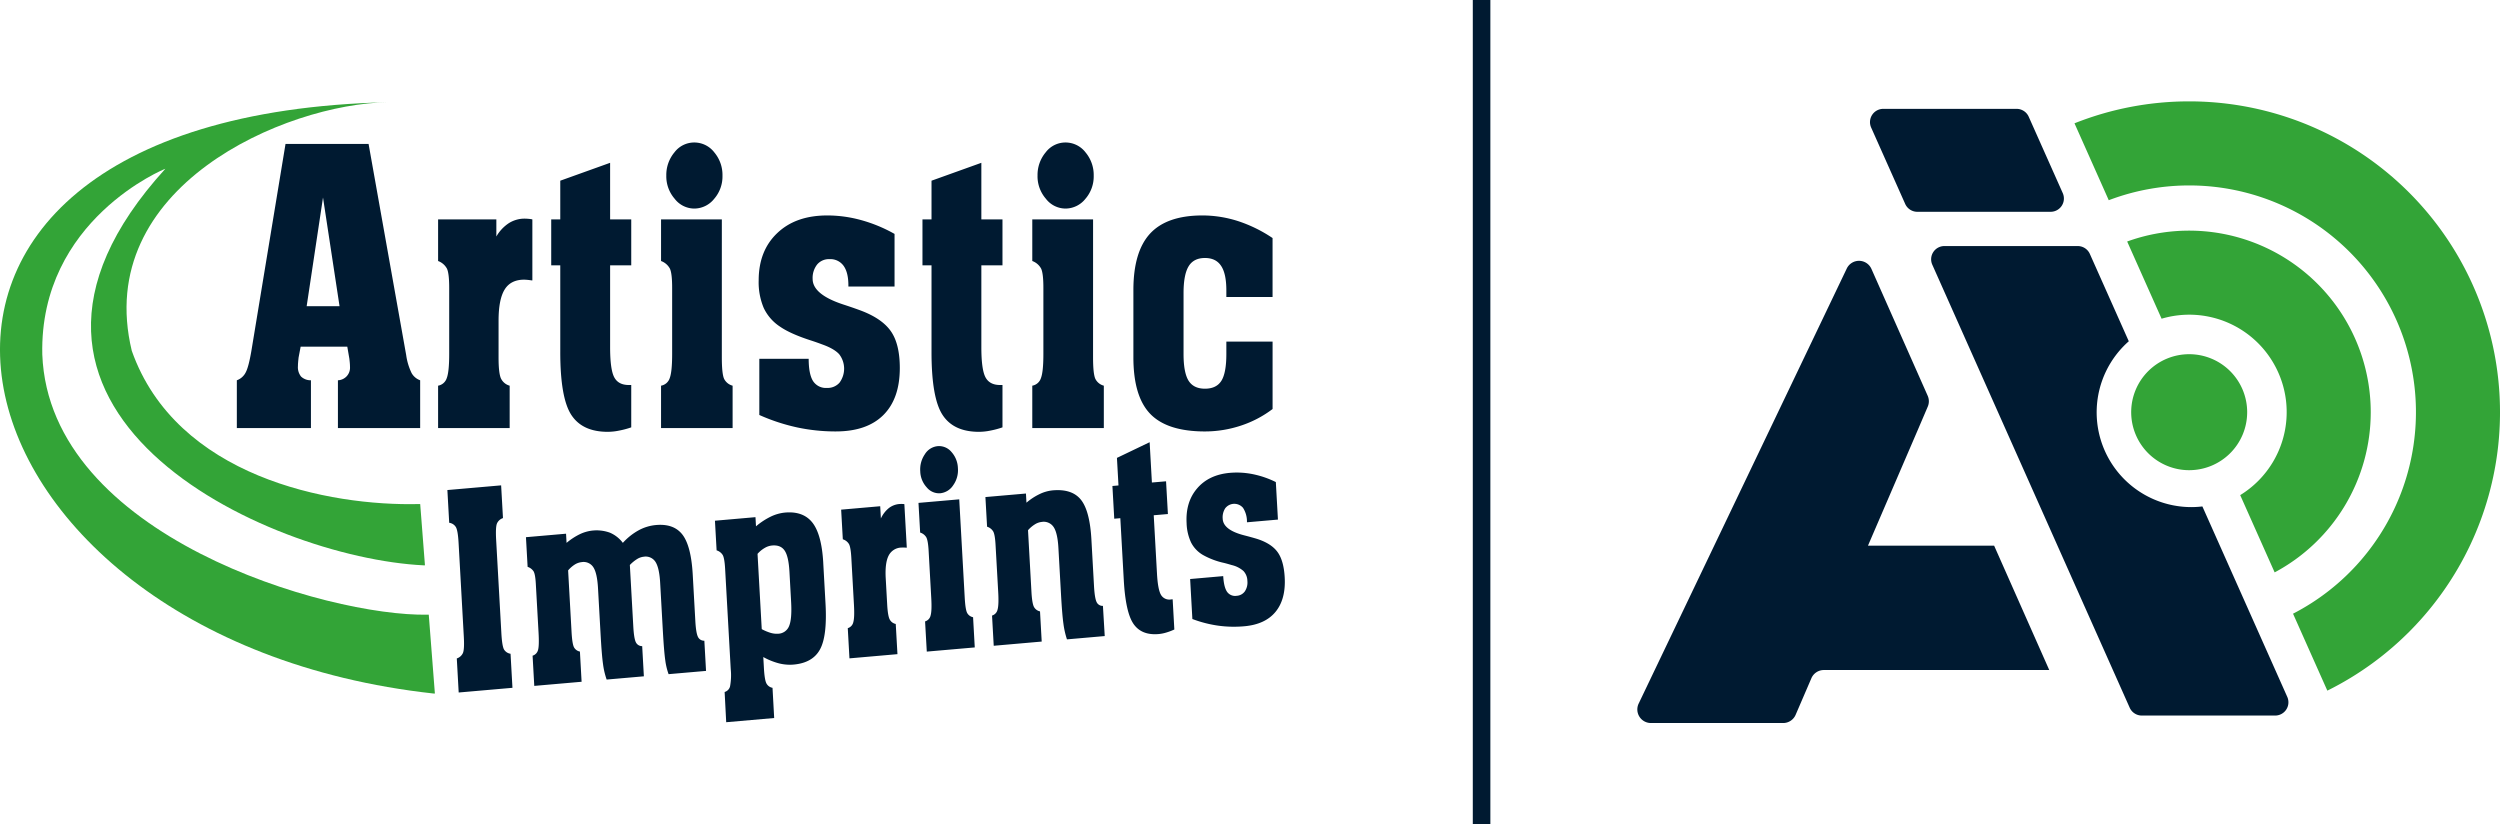
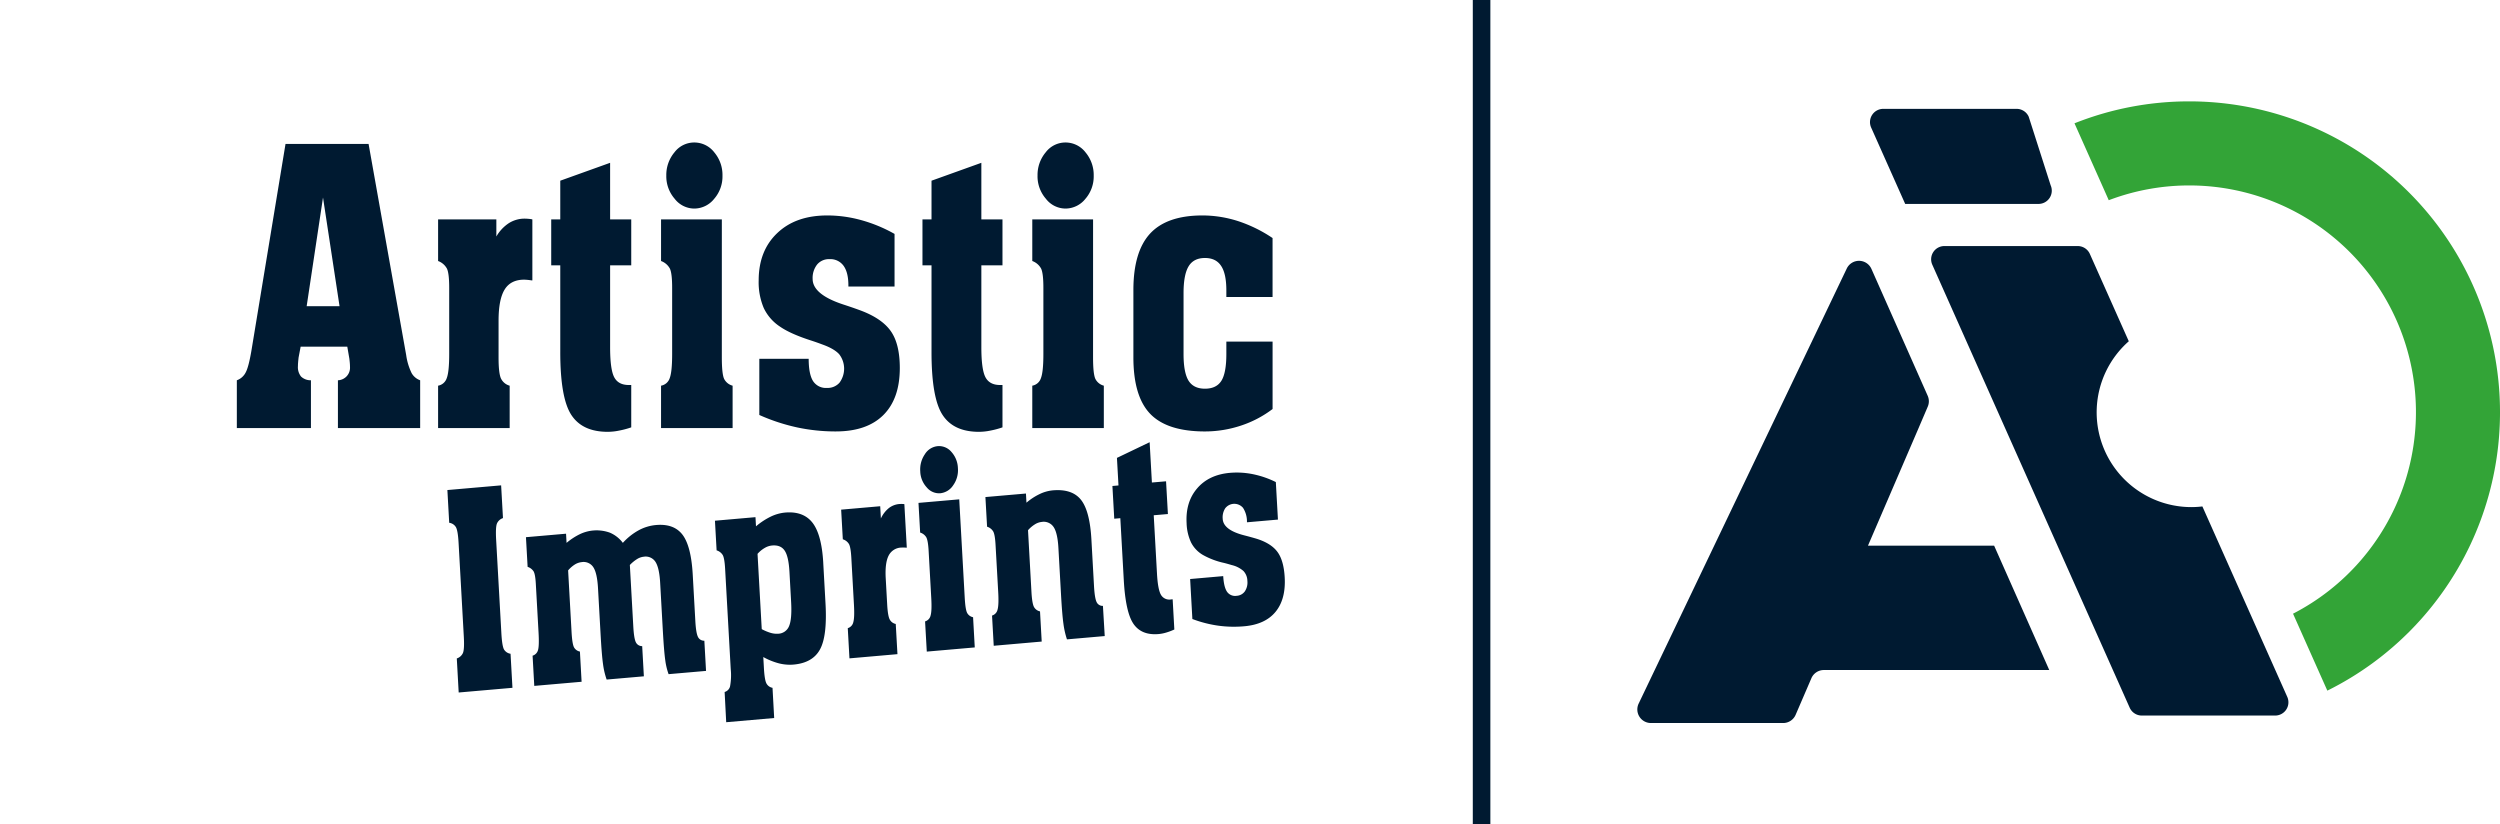
<svg xmlns="http://www.w3.org/2000/svg" id="Group_33" data-name="Group 33" width="1097.762" height="362.011" viewBox="0 0 1097.762 362.011">
  <defs>
    <clipPath id="clip-path">
      <rect id="Rectangle_17" data-name="Rectangle 17" width="1097.762" height="362.011" fill="none" />
    </clipPath>
  </defs>
  <g id="Group_32" data-name="Group 32" transform="translate(0 0)" clip-path="url(#clip-path)">
-     <path id="Path_3856" data-name="Path 3856" d="M199.089,89.711A79.767,79.767,0,0,0,92.138,14.765l15.115,33.9a42.768,42.768,0,0,1,34.518,77.461l15.125,33.93a79.707,79.707,0,0,0,42.192-70.344" transform="translate(841.913 91.284)" fill="#33a437" />
    <path id="Path_3857" data-name="Path 3857" d="M140.209,4.391a135.99,135.99,0,0,0-50.353,9.631l13,29.166,1.987,4.471.061.132a99.547,99.547,0,0,1,80.918,181.563l15.064,33.788A136.488,136.488,0,0,0,140.209,4.391" transform="translate(821.061 40.123)" fill="#33a437" />
    <path id="Path_3858" data-name="Path 3858" d="M251.682,190.979h.122l-.588-1.328L227.6,136.379H172.2L194.05,85.62l4.4-10.279a5.971,5.971,0,0,0-.02-4.775L173.724,14.85a5.966,5.966,0,0,0-10.837-.162L71.508,205.719a5.968,5.968,0,0,0,5.383,8.536h58.058a5.965,5.965,0,0,0,5.484-3.6l6.924-16.068a5.974,5.974,0,0,1,5.484-3.609Z" transform="translate(648.033 103.232)" fill="#001a31" />
-     <path id="Path_3859" data-name="Path 3859" d="M96.46,46.461a5.828,5.828,0,0,0,5.322,3.457h58.544a5.831,5.831,0,0,0,5.322-8.2L150.7,8.172a5.829,5.829,0,0,0-5.322-3.457H86.829a5.831,5.831,0,0,0-5.322,8.2Z" transform="translate(740.119 43.083)" fill="#001a31" />
+     <path id="Path_3859" data-name="Path 3859" d="M96.46,46.461h58.544a5.831,5.831,0,0,0,5.322-8.2L150.7,8.172a5.829,5.829,0,0,0-5.322-3.457H86.829a5.831,5.831,0,0,0-5.322,8.2Z" transform="translate(740.119 43.083)" fill="#001a31" />
    <path id="Path_3860" data-name="Path 3860" d="M234.713,216.815a5.824,5.824,0,0,0,5.322-8.191L202.76,124.989a40.9,40.9,0,0,1-4.765.294,41.6,41.6,0,0,1-27.554-72.818l-17.1-38.36a5.83,5.83,0,0,0-5.322-3.447H89.473a5.815,5.815,0,0,0-5.312,8.191l86.676,194.509a5.83,5.83,0,0,0,5.312,3.457Z" transform="translate(764.319 97.388)" fill="#001a31" />
-     <path id="Path_3861" data-name="Path 3861" d="M143.243,40.807a25.465,25.465,0,1,0-25.465,25.465,25.47,25.47,0,0,0,25.465-25.465" transform="translate(843.503 140.188)" fill="#33a437" />
    <path id="Path_3862" data-name="Path 3862" d="M444.762,74.012V71.164c0-4.927-.76-8.536-2.311-10.827-1.521-2.3-3.873-3.447-7.086-3.447-3.285,0-5.687,1.206-7.167,3.639s-2.23,6.356-2.23,11.749V99.032c0,5.454.74,9.367,2.19,11.719,1.48,2.352,3.873,3.528,7.208,3.528s5.738-1.146,7.208-3.447c1.45-2.291,2.19-6.235,2.19-11.8V93.6h20.3v29.6a47.488,47.488,0,0,1-13.868,7.279,50.184,50.184,0,0,1-15.825,2.575q-16.529,0-23.975-7.664c-4.978-5.13-7.451-13.412-7.451-24.908V70.991c0-11.273,2.453-19.525,7.35-24.837q7.36-7.938,22.961-7.948A51.306,51.306,0,0,1,449.9,40.69a61.23,61.23,0,0,1,15.156,7.441V74.012Zm-434.5,57.551V110.588a7,7,0,0,0,3.873-3.416c.9-1.652,1.734-4.9,2.545-9.681L31.638,6.811H68.113L84.627,99.539A26.444,26.444,0,0,0,87,107.415a7.042,7.042,0,0,0,3.761,3.173v20.975H54.65V110.588a5.52,5.52,0,0,0,5.3-5.91c0-.416-.02-.953-.071-1.592-.051-.618-.122-1.287-.213-2.017l-.9-5.231H38.278l-.9,4.754c-.091.872-.172,1.592-.213,2.159-.051.588-.071,1.115-.071,1.592a6.545,6.545,0,0,0,1.358,4.592,6.1,6.1,0,0,0,4.349,1.652v20.975ZM40.924,78.047H55.36L48.1,30.34Zm85.5,143.689c.213,3.71.6,6.042,1.146,7.035a4.015,4.015,0,0,0,2.879,1.9l.841,14.953-23.61,2.058-.831-14.953a4.456,4.456,0,0,0,2.717-2.443c.446-1.115.568-3.467.365-7.1l-2.291-41.118c-.2-3.629-.588-5.93-1.166-6.964a4.043,4.043,0,0,0-2.96-1.946l-.8-14.375,23.6-2.058.811,14.375a4.337,4.337,0,0,0-2.646,2.392c-.436,1.095-.558,3.467-.355,7.137Zm53.344-39.759a26.48,26.48,0,0,1,6.964-5.535,19.509,19.509,0,0,1,7.613-2.3c5.231-.456,9.1.963,11.638,4.288q3.756,4.988,4.46,17.366l1.146,20.458c.193,3.508.578,5.819,1.135,6.964a2.959,2.959,0,0,0,2.828,1.723l.74,13.26-16.443,1.429a28.775,28.775,0,0,1-1.47-6.184q-.547-3.741-1.085-13.422l-1.146-20.458c-.243-4.39-.933-7.471-2.038-9.2a5.092,5.092,0,0,0-5.13-2.311,6.868,6.868,0,0,0-2.95,1.024,16.283,16.283,0,0,0-3.193,2.615l1.51,26.935q.289,5.261,1.1,6.934a3.018,3.018,0,0,0,2.808,1.764l.74,13.25L172.651,242a33.486,33.486,0,0,1-1.571-6.63q-.578-4.03-1.075-12.966l-1.146-20.458c-.243-4.39-.912-7.471-2.017-9.2a5.082,5.082,0,0,0-5.16-2.311,7.084,7.084,0,0,0-2.97,1.024,12.9,12.9,0,0,0-2.98,2.605l1.51,27.057c.193,3.426.537,5.636,1.044,6.66a3.725,3.725,0,0,0,2.626,1.926l.74,13.26-20.782,1.815-.74-13.26a3.515,3.515,0,0,0,2.382-2.463c.375-1.257.456-3.852.233-7.735l-1.2-21.441q-.228-4.09-.973-5.383a4.945,4.945,0,0,0-2.626-1.987l-.73-13.027,17.609-1.531.223,4.025a28.349,28.349,0,0,1,5.778-3.791,17.081,17.081,0,0,1,13.24-.689,13.956,13.956,0,0,1,5.7,4.481m87.994,8.81.993,17.822c.537,9.529-.274,16.271-2.443,20.184q-3.224,5.9-11.607,6.63a19.506,19.506,0,0,1-6.356-.527,29.559,29.559,0,0,1-6.914-2.788l.274,4.907c.193,3.376.547,5.565,1.075,6.62a3.738,3.738,0,0,0,2.7,1.987l.73,13.26-21.066,1.845-.689-13.27a3.4,3.4,0,0,0,2.392-2.534,26.807,26.807,0,0,0,.284-7.552l-2.463-44.048c-.172-2.98-.507-4.978-1-5.92a4.764,4.764,0,0,0-2.737-2.139l-.73-13.017,17.8-1.561.223,4.025a31.036,31.036,0,0,1,6.447-4.248,18.579,18.579,0,0,1,6.316-1.794q8.074-.7,12.094,4.521,4,5.231,4.684,17.6m-14.851,3.822c-.253-4.471-.953-7.552-2.119-9.256s-2.97-2.443-5.474-2.23a7.734,7.734,0,0,0-3.295,1.095,12.652,12.652,0,0,0-3.122,2.575l1.845,33.058a20.784,20.784,0,0,0,3.943,1.652,9.618,9.618,0,0,0,3.3.365,5.323,5.323,0,0,0,4.775-3.386c.862-2.058,1.166-5.6.882-10.614ZM295.832,209c.182,3.315.547,5.484,1.075,6.539a3.838,3.838,0,0,0,2.686,2.048l.75,13.26-21.076,1.845-.74-13.26a3.492,3.492,0,0,0,2.423-2.6c.406-1.379.5-3.913.294-7.623l-1.156-20.731c-.172-2.991-.507-4.988-1-5.92a4.77,4.77,0,0,0-2.737-2.149l-.73-13.017,17.153-1.5.294,5.363a12.783,12.783,0,0,1,3.477-4.531,8.68,8.68,0,0,1,4.613-1.8,14.316,14.316,0,0,1,1.977.01.556.556,0,0,0,.243.041l1.064,19.1a3.574,3.574,0,0,1-.558-.01,16.428,16.428,0,0,0-1.835-.02,6.423,6.423,0,0,0-5.6,3.568c-1.085,2.139-1.51,5.464-1.257,9.935Zm14.527-58.382a11.758,11.758,0,0,1,2-7.522A7.439,7.439,0,0,1,318,139.511a7.1,7.1,0,0,1,6.062,2.555,11.14,11.14,0,0,1,2.828,7.117,11.337,11.337,0,0,1-2.068,7.492,7.683,7.683,0,0,1-5.667,3.518,6.993,6.993,0,0,1-5.941-2.565,10.811,10.811,0,0,1-2.859-7.005m19.525,55.412q.289,5.14,1.044,6.66a3.764,3.764,0,0,0,2.626,1.936l.74,13.26-21.066,1.835-.75-13.26a3.475,3.475,0,0,0,2.423-2.6q.608-2.053.294-7.613l-1.156-20.741c-.162-2.98-.507-4.978-1-5.92a4.74,4.74,0,0,0-2.727-2.139l-.73-13.027,17.893-1.561Zm29.3-2.555c.182,3.3.547,5.474,1.064,6.539a3.931,3.931,0,0,0,2.7,2.048l.74,13.25-21.066,1.845-.74-13.26a3.48,3.48,0,0,0,2.413-2.6c.405-1.379.507-3.913.3-7.623l-1.166-20.731c-.162-2.991-.5-4.988-1-5.92a4.793,4.793,0,0,0-2.727-2.149l-.73-13.017,17.8-1.551.223,4.025a26.409,26.409,0,0,1,5.8-3.791,16.992,16.992,0,0,1,5.728-1.622q8.47-.745,12.378,4.106,3.908,4.866,4.613,17.467l1.135,20.336c.2,3.67.6,6.042,1.156,7.157a2.905,2.905,0,0,0,2.768,1.663l.791,13.25-16.585,1.45a37.2,37.2,0,0,1-1.541-6.792q-.578-4.045-1.064-12.814l-1.146-20.458c-.243-4.39-.933-7.471-2.068-9.195a5.208,5.208,0,0,0-5.241-2.311,7,7,0,0,0-3.021,1.064,13.5,13.5,0,0,0-3.021,2.575Zm51.9-65.7.993,17.7,6.214-.537.811,14.375-6.224.537,1.429,25.577c.253,4.653.831,7.745,1.723,9.316a4.239,4.239,0,0,0,4.46,2.068l.7-.061.74,13.26a25.824,25.824,0,0,1-3.609,1.358,16.533,16.533,0,0,1-3.234.639q-7.512.669-11.05-4.4t-4.319-19.474l-1.51-27-2.666.233L394.734,157l2.666-.233-.679-12.1Zm18.765,77.653-.983-17.578,14.527-1.277q.274,4.79,1.663,6.853a4.318,4.318,0,0,0,4.227,1.794,4.736,4.736,0,0,0,3.609-1.957A6.978,6.978,0,0,0,454,198.7a6.534,6.534,0,0,0-1.7-4.339,11.751,11.751,0,0,0-5.18-2.636c-.77-.233-1.875-.558-3.335-.933a33.343,33.343,0,0,1-9.347-3.528,13.4,13.4,0,0,1-5.15-5.424,21.361,21.361,0,0,1-1.977-8.5q-.517-9.306,4.643-15.3,5.14-6.006,14.416-6.812a35.525,35.525,0,0,1,10.046.588,41.256,41.256,0,0,1,10.077,3.467l.922,16.473-13.584,1.186-.02-.365a10.932,10.932,0,0,0-1.744-6,5.029,5.029,0,0,0-7.816.243,7.344,7.344,0,0,0-1.085,4.643c.182,3.234,3.325,5.647,9.428,7.208,2.4.618,4.309,1.156,5.677,1.571,4.217,1.358,7.208,3.3,9.012,5.829q2.691,3.756,3.1,11.03c.365,6.417-.993,11.486-4.035,15.176s-7.634,5.789-13.736,6.326a50.839,50.839,0,0,1-11.395-.264,53.283,53.283,0,0,1-11.364-2.92M125.187,100.512c0,4.643.355,7.725,1.044,9.256a5.962,5.962,0,0,0,3.832,3.193v18.6H98.637v-18.6a4.88,4.88,0,0,0,3.8-3.325c.72-1.875,1.075-5.4,1.075-10.6v-29.1c0-4.2-.335-7.015-1-8.394a7.24,7.24,0,0,0-3.873-3.325V39.94h25.577v7.522a17.329,17.329,0,0,1,5.535-5.9,12.967,12.967,0,0,1,6.995-1.957,22.282,22.282,0,0,1,2.93.253,1.148,1.148,0,0,0,.355.081v26.8a5.335,5.335,0,0,1-.831-.091,26.168,26.168,0,0,0-2.717-.243c-3.943,0-6.823,1.419-8.607,4.308-1.784,2.849-2.686,7.441-2.686,13.706Zm48.985-85.419V39.94h9.276V60.114h-9.276v35.9c0,6.518.588,10.908,1.784,13.2s3.325,3.447,6.447,3.447h1.044v18.6a37.934,37.934,0,0,1-5.474,1.45,24.936,24.936,0,0,1-4.846.507q-11.207,0-16.038-7.5t-4.805-27.726V60.114h-3.974V39.94h3.974V22.95Zm24.675,5.657a15.436,15.436,0,0,1,3.589-10.269,10.85,10.85,0,0,1,8.688-4.308,11.043,11.043,0,0,1,8.769,4.308,15.407,15.407,0,0,1,3.619,10.269,14.976,14.976,0,0,1-3.69,10.208,11.225,11.225,0,0,1-8.7,4.227,10.928,10.928,0,0,1-8.617-4.319,15.01,15.01,0,0,1-3.66-10.117m24.381,79.762c0,4.815.335,7.948.993,9.428a5.8,5.8,0,0,0,3.741,3.021v18.6H196.535v-18.6a4.893,4.893,0,0,0,3.812-3.325c.71-1.875,1.064-5.4,1.064-10.6v-29.1c0-4.2-.335-7.015-1-8.394a7.2,7.2,0,0,0-3.873-3.325V39.94h26.692Zm16.463,25.313V101.15h21.674c0,4.481.639,7.725,1.906,9.762a6.713,6.713,0,0,0,6.113,3.031,6.953,6.953,0,0,0,5.515-2.3,10.358,10.358,0,0,0-.142-12.5c-1.45-1.6-3.923-3.051-7.471-4.308-1.115-.426-2.737-1.014-4.876-1.713-6.093-1.957-10.6-3.994-13.584-6.062a20.043,20.043,0,0,1-7.188-8.2,28.928,28.928,0,0,1-2.23-12.114q0-13.062,8.161-20.792c5.424-5.18,12.743-7.745,21.958-7.745a55.9,55.9,0,0,1,14.862,2.038,64.785,64.785,0,0,1,14.679,6.072V69.43H278.8v-.507c0-3.751-.689-6.6-2.1-8.586a7.14,7.14,0,0,0-6.2-2.94,6.735,6.735,0,0,0-5.4,2.321,9.529,9.529,0,0,0-2,6.356q0,6.8,13.392,11.212c3.528,1.146,6.306,2.129,8.3,2.889,6.143,2.4,10.421,5.474,12.895,9.225q3.68,5.581,3.69,15.784,0,13.5-7.258,20.7-7.238,7.177-20.9,7.167a80.619,80.619,0,0,1-16.9-1.764,84.757,84.757,0,0,1-16.626-5.464M337.183,15.093V39.94h9.276V60.114h-9.276v35.9c0,6.518.588,10.908,1.784,13.2s3.335,3.447,6.447,3.447h1.044v18.6a37.936,37.936,0,0,1-5.474,1.45,24.937,24.937,0,0,1-4.846.507q-11.207,0-16.038-7.5T315.3,97.988V60.114h-3.974V39.94H315.3V22.95Zm24.675,5.657a15.436,15.436,0,0,1,3.589-10.269,10.864,10.864,0,0,1,8.688-4.308A11.057,11.057,0,0,1,382.9,10.48a15.459,15.459,0,0,1,3.619,10.269,14.976,14.976,0,0,1-3.69,10.208,11.225,11.225,0,0,1-8.7,4.227,10.928,10.928,0,0,1-8.617-4.319,15.01,15.01,0,0,1-3.66-10.117m24.381,79.762c0,4.815.335,7.948,1,9.428a5.756,5.756,0,0,0,3.731,3.021v18.6H359.546v-18.6a4.865,4.865,0,0,0,3.8-3.325c.72-1.875,1.075-5.4,1.075-10.6v-29.1c0-4.2-.335-7.015-1-8.394a7.2,7.2,0,0,0-3.873-3.325V39.94h26.692Z" transform="translate(93.733 56.397)" fill="#001a31" />
-     <path id="Path_3863" data-name="Path 3863" d="M170.3,4.428h0C125.28,5.107,40.52,41.623,57.865,113.569c19.555,55.32,86.585,68.307,126.222,67.3h.426l2.088,26.915h-.547c-68.621-3.315-209.9-68.246-113.439-174.142.182-.162-55.371,22.3-54.043,81.566,3.072,79.945,125.584,115.112,169.165,114.24h.537l2.686,34.63h-.537C-30.787,239.8-86.473,10.338,170.3,4.428" transform="translate(-0.001 40.461)" fill="#33a437" fill-rule="evenodd" />
    <rect id="Rectangle_16" data-name="Rectangle 16" width="7.715" height="362.011" transform="translate(646.713)" fill="#001a31" />
  </g>
</svg>